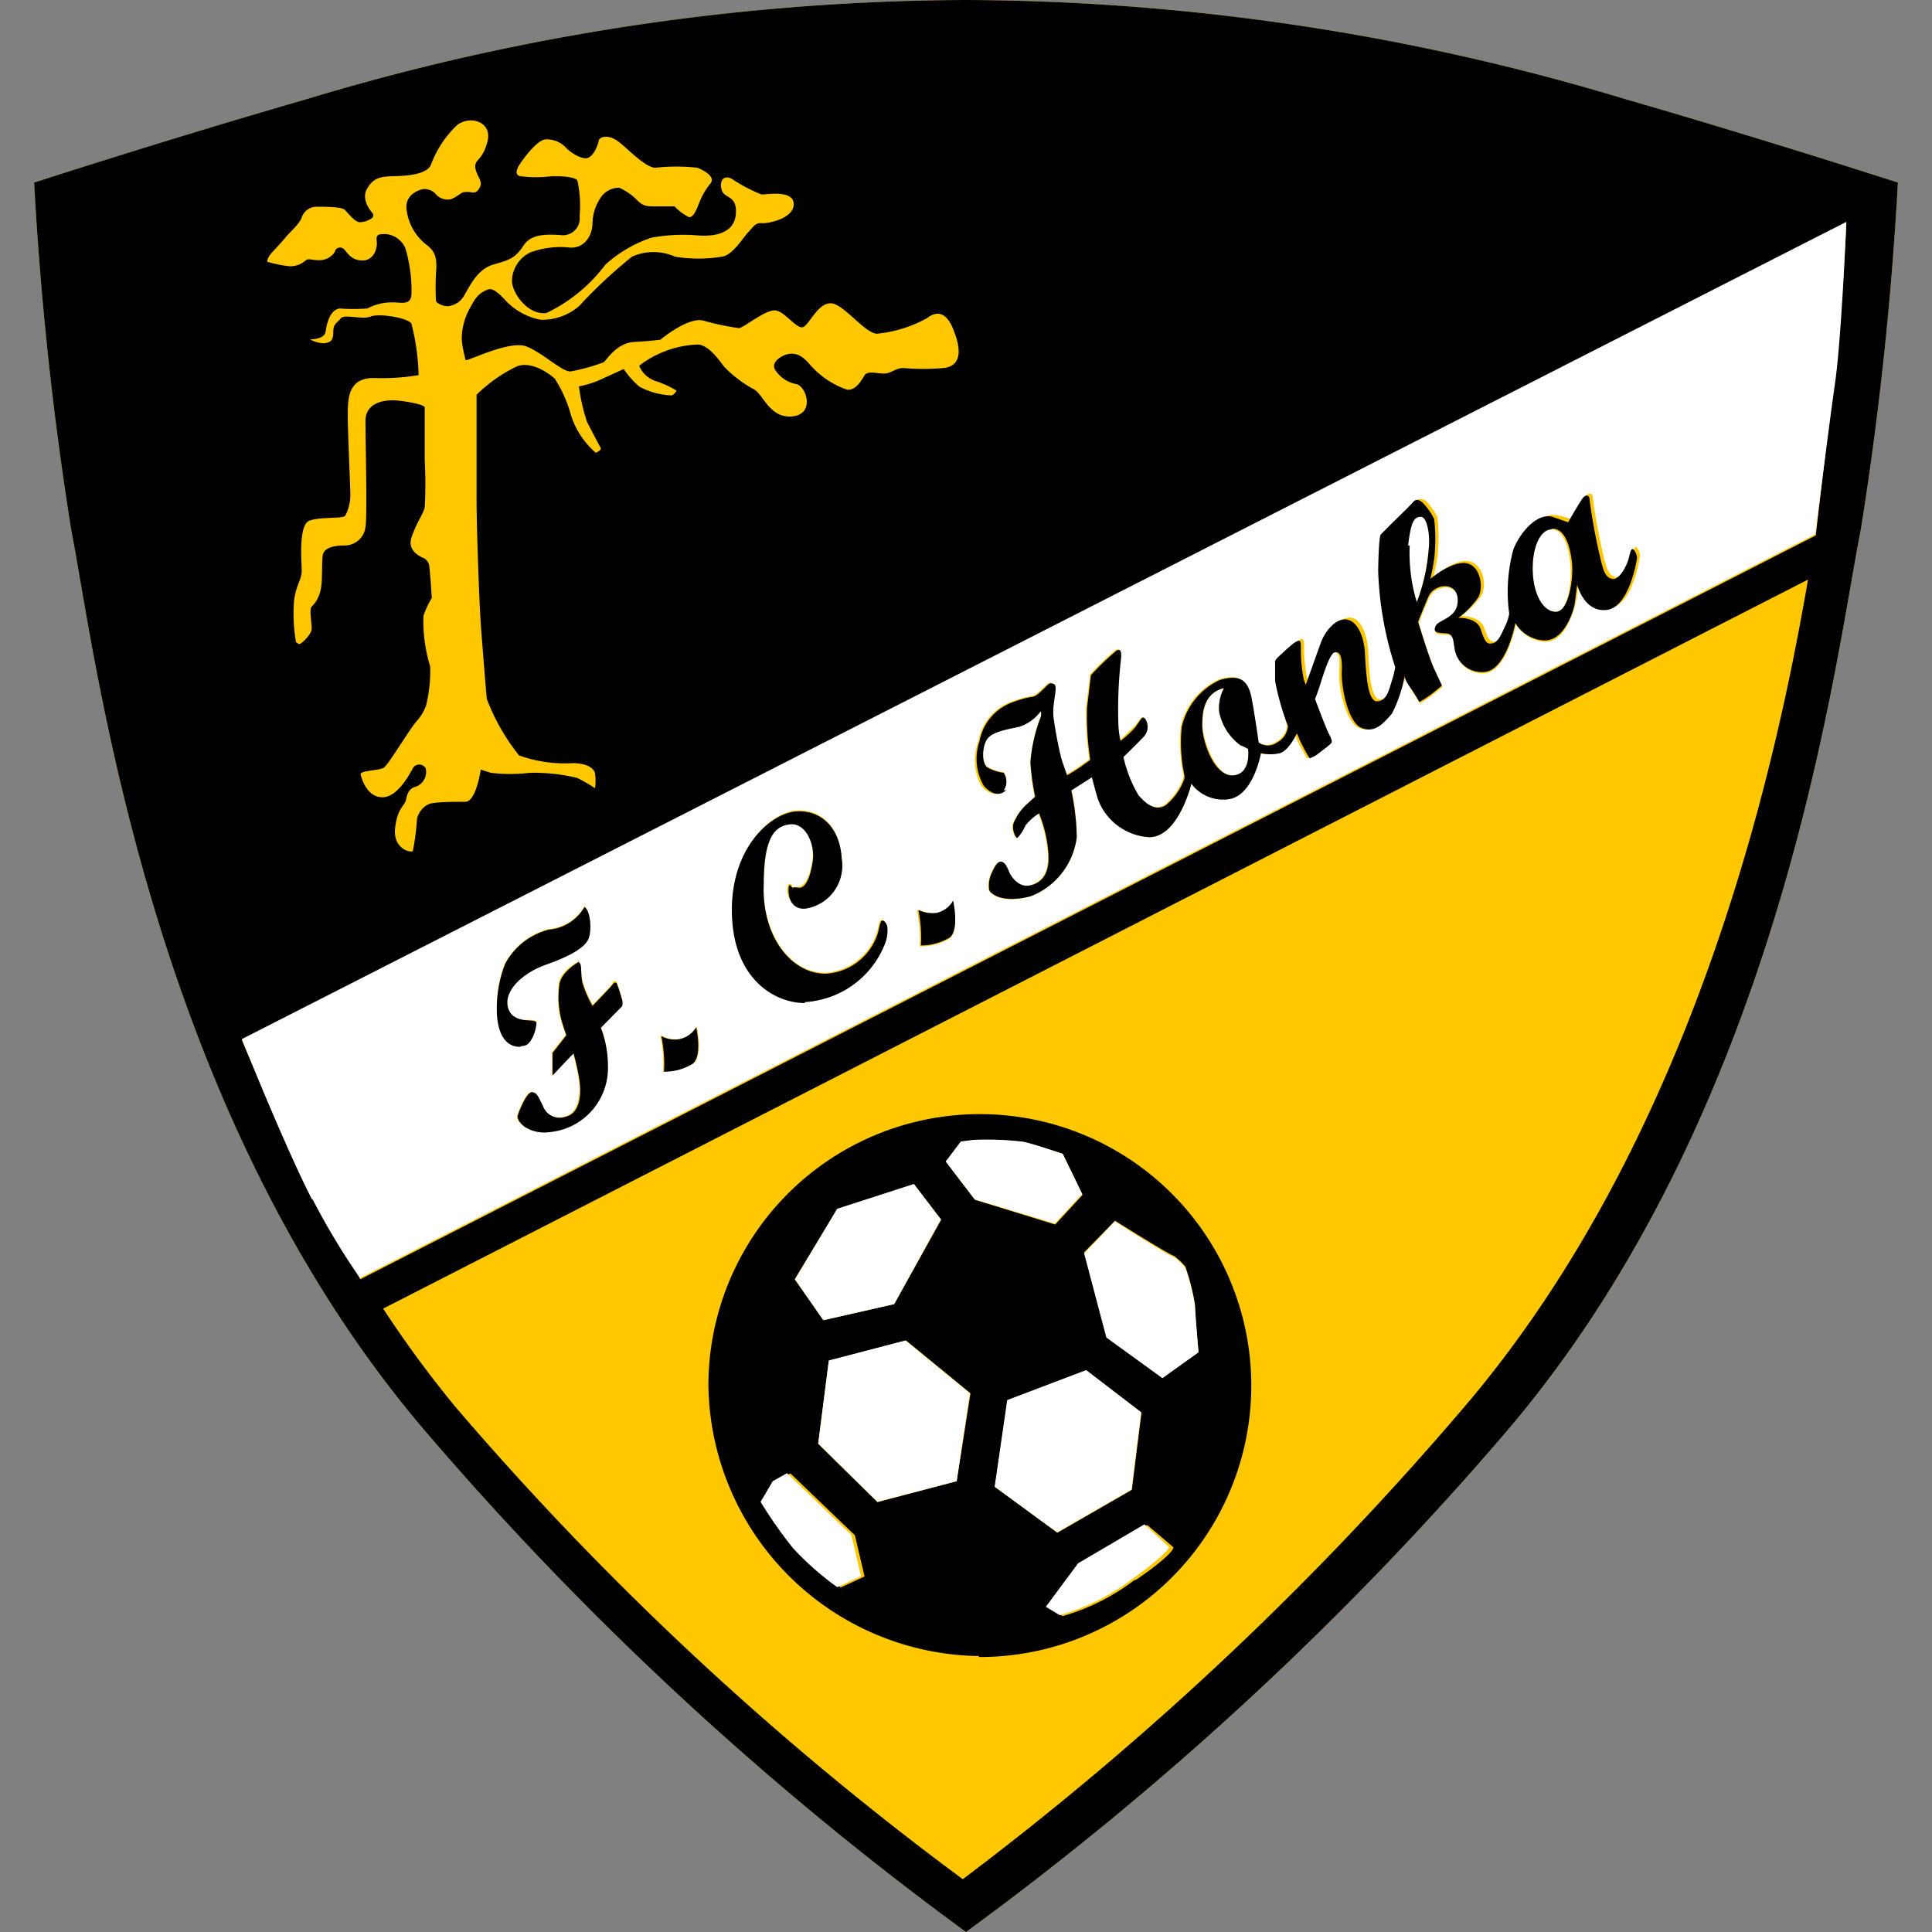
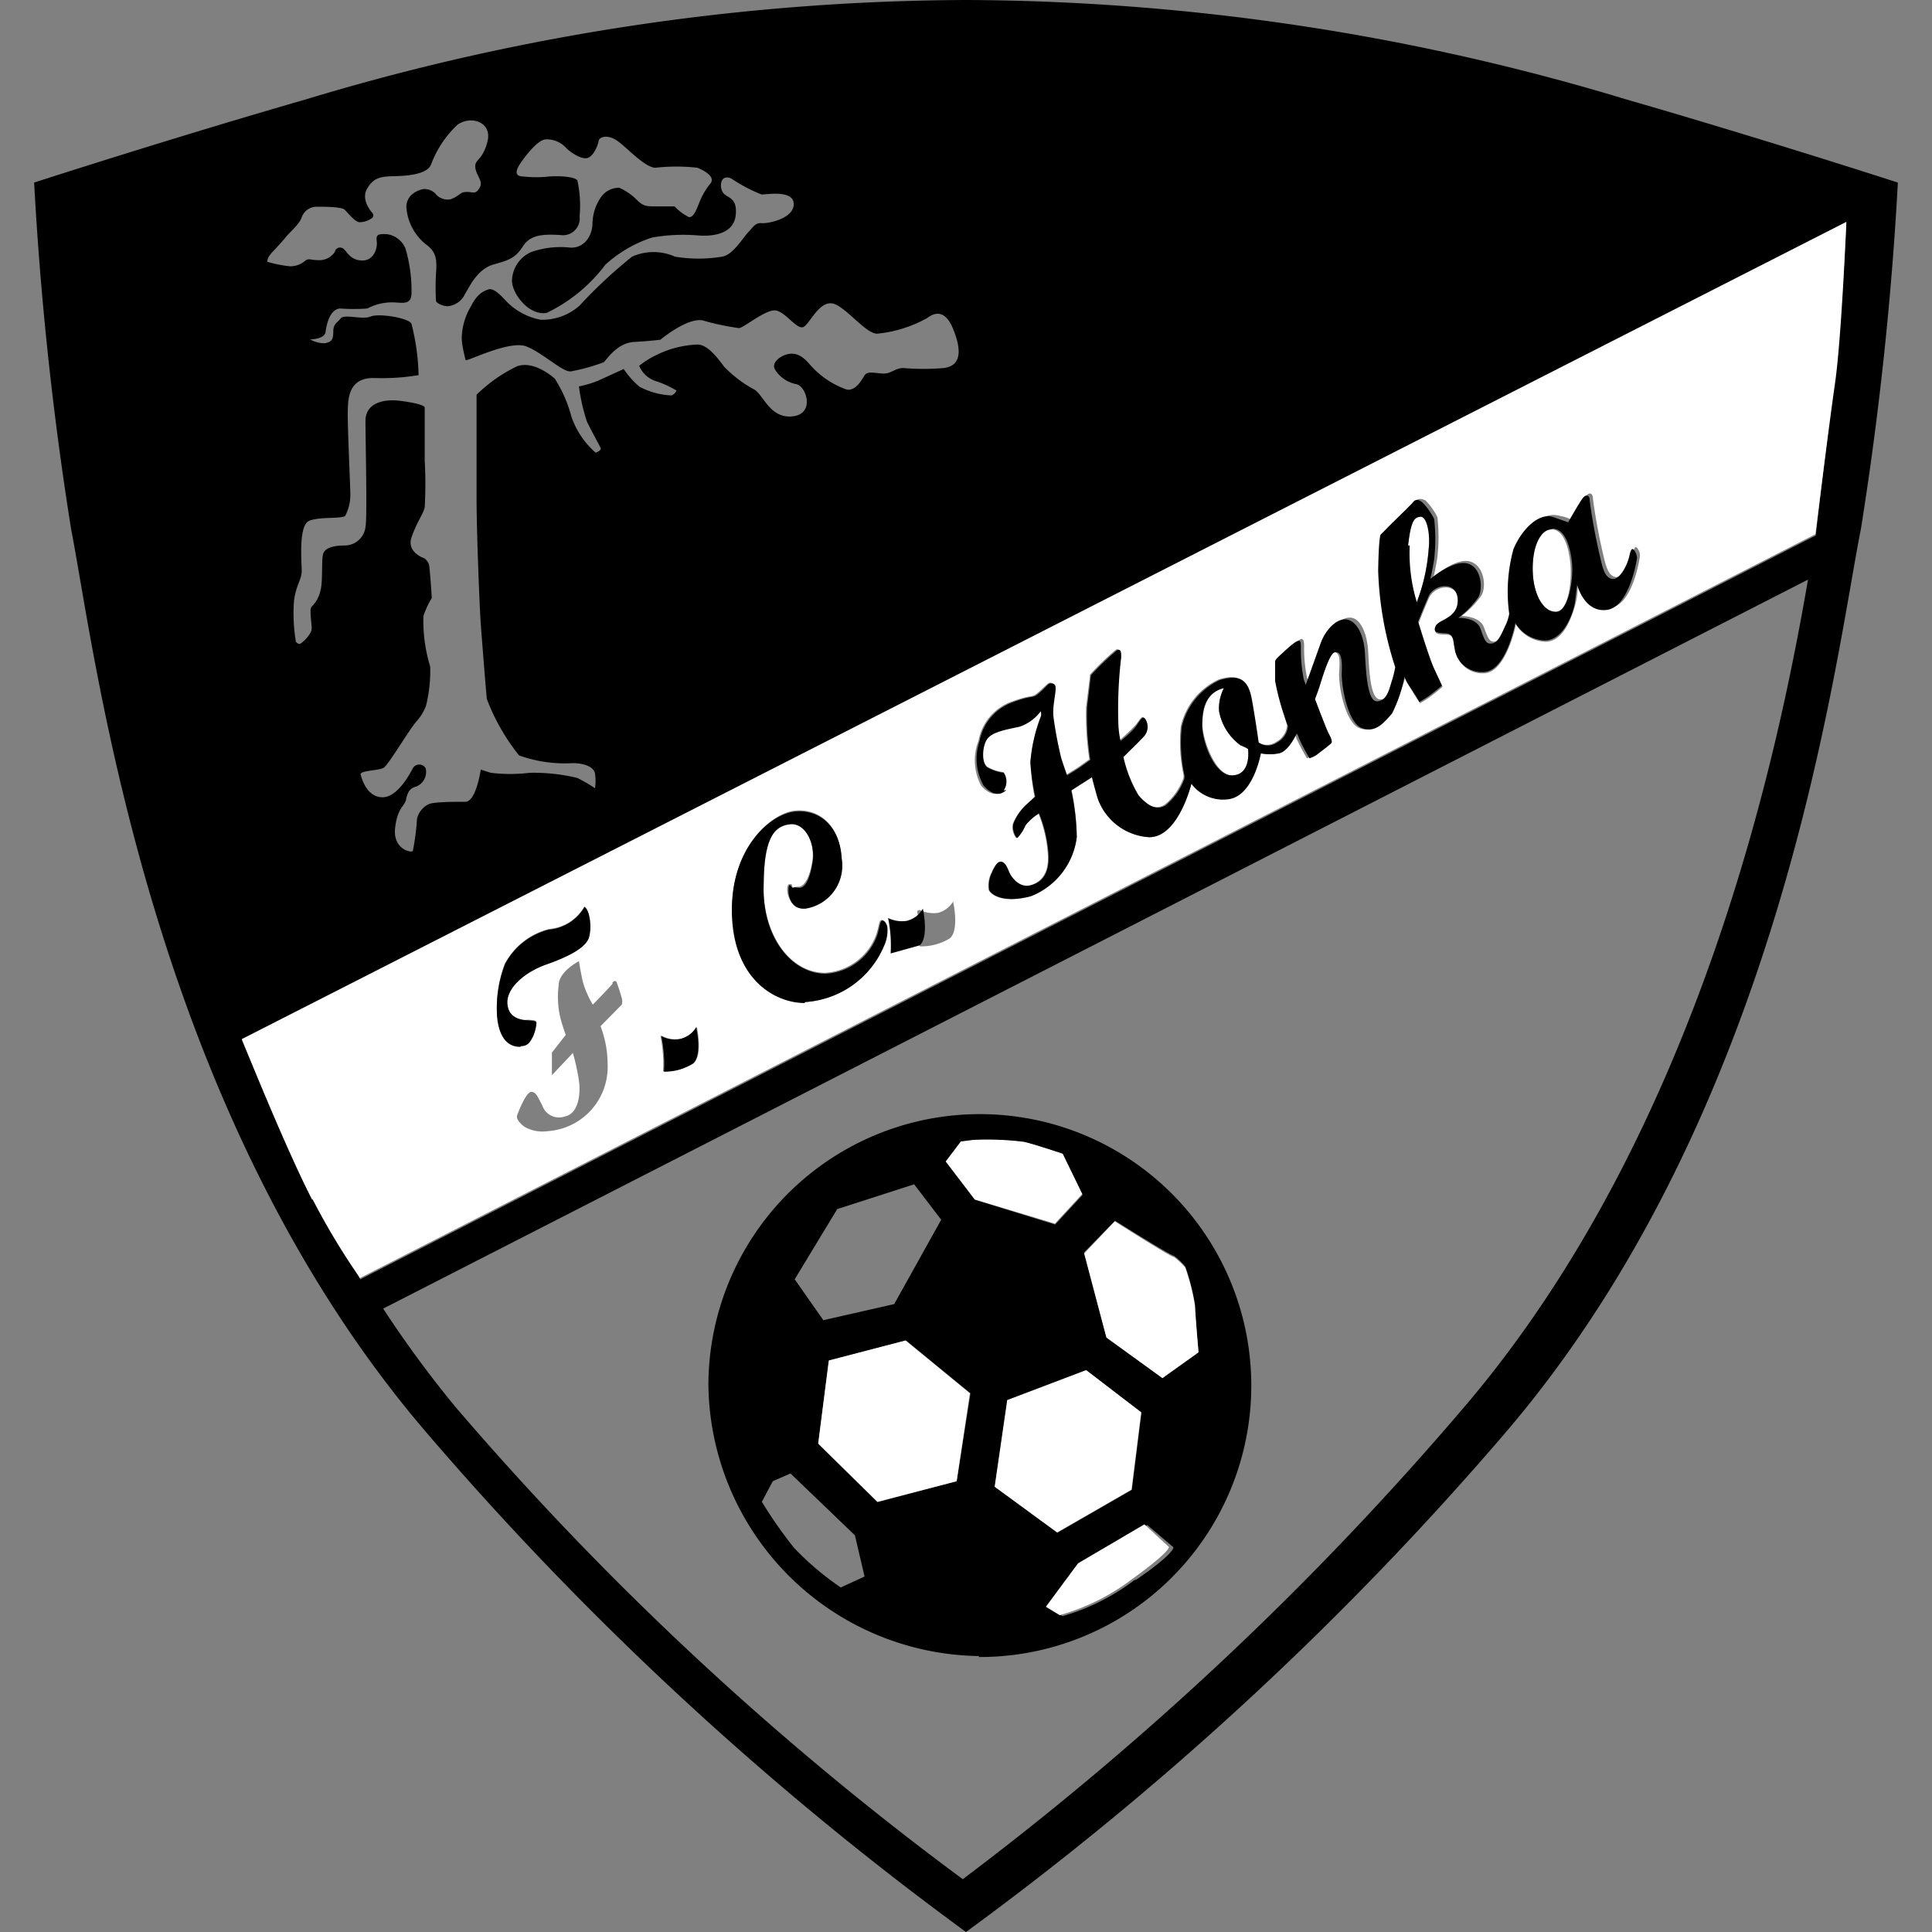
<svg xmlns="http://www.w3.org/2000/svg" width="60" height="60" viewBox="0 0 60 60">
  <rect x="0" y="0" width="60" height="60" fill="#808080" stroke="none" />
  <defs>
    <style>.cls-1{fill:#ffc700;}.cls-2{fill:#fff;}</style>
  </defs>
  <g id="Honka">
    <g id="surface42">
-       <path id="path65" class="cls-1" d="M30,0h0A71.58,71.58,0,0,0,9.52,3.08C5.19,4.33,1.06,5.67,1.06,5.67A104,104,0,0,0,2.21,16.44c.77,3.94,2.4,18,11.06,28.08A99,99,0,0,0,30,60h0A99,99,0,0,0,46.73,44.52C55.39,34.42,57,20.38,57.79,16.44A104,104,0,0,0,58.94,5.67s-4.13-1.34-8.46-2.59A71.58,71.58,0,0,0,30,0" />
      <path id="path4" d="M57,11.63c-.2,1.39-.61,5-.61,5l-45.2,23.1S10.56,38.59,9.7,37s-2.19-4.7-2.19-4.7L57.34,6.93s-.16,3.3-.35,4.7M45.41,43.77A97.41,97.41,0,0,1,29.9,58.36,95.29,95.29,0,0,1,14.15,43.7a34.3,34.3,0,0,1-2.25-3.06L56.15,18c-.83,4.78-3.21,17-10.74,25.77M8.41,7.88c.14-.15.34-.36.46-.51s.44-.42.5-.62a.49.49,0,0,1,.46-.33c.23,0,.77,0,.87.09s.34.42.5.39a.68.68,0,0,0,.37-.14.12.12,0,0,0,0-.14s-.38-.4-.17-.76.44-.38.89-.39,1-.08,1.1-.37a3.28,3.28,0,0,1,.81-1.22c.42-.31,1.09-.09.94.51s-.4.55-.38.8.24.42.15.61-.17.19-.29.17a.67.67,0,0,0-.22,0c-.07,0-.22.16-.41.22A.49.49,0,0,1,13.51,6a.5.5,0,0,0-.33-.13c-.09,0-.56.12-.56.56a1.62,1.62,0,0,0,.61,1.16c.3.22.35.43.31.91a7.75,7.75,0,0,0,0,.84c0,.08.3.22.47.15a.64.64,0,0,0,.42-.34c.17-.28.4-.8.91-.94s.68-.22.9-.56.57-.39,1.17-.35A.52.52,0,0,0,18,6.72a3.65,3.65,0,0,0-.07-1.12c-.1-.12-.58-.14-.86-.12a3.68,3.68,0,0,1-.83,0c-.14,0-.31-.06-.09-.39s.56-.73.78-.76a.81.81,0,0,1,.63.24c.12.14.47.38.67.34s.34-.4.36-.53.28-.22.59,0,.83.81,1.17.83a5.82,5.82,0,0,1,1.31,0c.29.12.54.3.41.48a2.18,2.18,0,0,0-.31.5c-.09.2-.2.59-.37.55a1.56,1.56,0,0,1-.44-.33l-.53,0c-.34,0-.42,0-.61-.17a1.83,1.83,0,0,0-.58-.41.69.69,0,0,0-.55.27,1.49,1.49,0,0,0-.28.83c0,.35-.22.78-.69.76a2.74,2.74,0,0,0-1.22.14,1,1,0,0,0-.59.89c0,.38.5,1.08,1.07,1A4.94,4.94,0,0,0,18.8,8.22a4,4,0,0,1,1.44-.84,5.45,5.45,0,0,1,1.42-.07c.57.05,1.14-.09,1.19-.64s-.26-.51-.39-.68-.1-.61.26-.44a5.06,5.06,0,0,0,.93.49c.17,0,1-.15,1,.3s-.8.61-1,.59-.28.15-.42.29-.47.7-.8.75a4.48,4.48,0,0,1-1.47,0,1.63,1.63,0,0,0-1.33,0A14.76,14.76,0,0,0,18,9.49a1.74,1.74,0,0,1-1.21.44,2,2,0,0,1-1.09-.6c-.22-.24-.4-.39-.54-.34-.35.12-.45.37-.61.66a2,2,0,0,0-.21.85c0,.21.1.61.12.68s1.36-.63,1.89-.42,1.16.84,1.4.77a6.06,6.06,0,0,0,1-.28c.09-.08.41-.6.94-.63s.82-.07.82-.07.82-.69,1.31-.6a8,8,0,0,0,1.13.24c.13,0,.81-.57,1.12-.55s.69.63.89.51.46-.76.86-.73,1.09,1,1.45.94a4,4,0,0,0,1.52-.48c.27-.21.57-.22.79.29s.38,1.19-.28,1.26a7.32,7.32,0,0,1-1.24,0c-.28,0-.38.19-.66.17s-.47-.08-.56.07-.27.47-.54.43a2.71,2.71,0,0,1-1.15-.78c-.26-.31-.47-.37-.69-.32s-.52.26-.39.48a1,1,0,0,0,.66.45c.31.06.59.92-.11,1s-.91-.66-1.19-.83a3.81,3.81,0,0,1-.94-.71c-.2-.27-.5-.67-.81-.69a3.09,3.09,0,0,0-1.22.29,2.85,2.85,0,0,0-.61.37.84.84,0,0,0,.5.47,3,3,0,0,1,.66.3.31.31,0,0,1-.15.15,2.33,2.33,0,0,1-1-.27,2.66,2.66,0,0,1-.49-.55l-.79.36a3.18,3.18,0,0,1-.6.18,5.76,5.76,0,0,0,.25,1.1c.13.26.37.71.42.8s-.15.16-.15.16a2.6,2.6,0,0,1-.76-1.14,4.11,4.11,0,0,0-.51-1.16s-.61-.57-1.16-.39a4.63,4.63,0,0,0-1.27.89s0,2.21,0,3.22.09,3.31.13,3.88.18,2.31.19,2.35a6.47,6.47,0,0,0,1,1.75,4.21,4.21,0,0,0,1.67.24c.36,0,.66.12.69.33a1.69,1.69,0,0,1,0,.45,5.16,5.16,0,0,0-.55-.32A5.81,5.81,0,0,0,16.45,24a5,5,0,0,1-1.21,0l-.31-.1s-.14,1-.48,1-1,0-1.15.08a.68.68,0,0,0-.35.45,7.16,7.16,0,0,1-.13,1c-.07.06-.62-.07-.55-.71s.3-.68.34-.89.12-.36.31-.4a.49.49,0,0,0,.3-.57.23.23,0,0,0-.4,0c-.07.13-.46.9-.94.9s-.64-.56-.68-.7.57-.12.72-.22.77-1.15,1-1.42a1.58,1.58,0,0,0,.31-.5,4.49,4.49,0,0,0,.13-1.22,4.84,4.84,0,0,1-.21-1.57,2.71,2.71,0,0,1,.26-.56s-.06-.94-.09-1.05a.43.43,0,0,0-.14-.18s-.56-.18-.4-.65.36-.72.41-.93a13.39,13.39,0,0,0,0-1.46c0-.08,0-1.54,0-1.64s-.54-.19-.84-.22-1,0-1,.64.06,3,0,3.29a.65.65,0,0,1-.62.57c-.37,0-.65.07-.7.28s0,.87-.08,1.13a1,1,0,0,1-.27.49c-.08.06,0,.5,0,.68S9.36,20,9.3,20a.17.17,0,0,1-.11-.07,5.23,5.23,0,0,1-.06-1.26c.06-.5.24-.67.24-.94s-.11-1.43.24-1.56,1-.05,1.11-.15a1.39,1.39,0,0,0,.16-.68c0-.22-.09-2.15-.08-2.54s0-1.08.83-1.06A6.94,6.94,0,0,0,13,11.65a7.1,7.1,0,0,0-.22-1.59c-.06-.18-1-.34-1.27-.23s-.81-.09-.93.06-.23.16-.23.42-.07.31-.26.35a.92.92,0,0,1-.46-.12s.45,0,.48-.23.13-.69.44-.73a5.75,5.75,0,0,0,.86,0,1.63,1.63,0,0,1,.77-.19c.29,0,.6.11.6-.29a4.67,4.67,0,0,0-.19-1.39.73.73,0,0,0-.6-.44c-.23,0-.32,0-.29.22s-.09.61-.46.6-.47-.29-.58-.37-.25,0-.26.1a.57.57,0,0,1-.48.26c-.27,0-.31-.06-.42,0A.72.72,0,0,1,9,8.27a4,4,0,0,1-.7-.14.38.38,0,0,1,.12-.25M30,0h0A71.58,71.58,0,0,0,9.52,3.08C5.19,4.33,1.06,5.67,1.06,5.67A104,104,0,0,0,2.21,16.44c.77,3.94,2.4,18,11.06,28.08A99,99,0,0,0,30,60h0A99,99,0,0,0,46.73,44.52C55.39,34.42,57,20.38,57.79,16.44A104,104,0,0,0,58.94,5.67s-4.13-1.34-8.46-2.59A71.58,71.58,0,0,0,30,0" />
      <path id="path6" class="cls-2" d="M48.32,19c.4,0,.5-1,.45-1.5s-.21-1.07-.6-1.06-.58.56-.57,1.29.33,1.3.72,1.27" />
      <path id="path8" class="cls-2" d="M44.37,17c.05-.39,0-1-.25-1s-.3.13-.39.89A5.24,5.24,0,0,0,44,18.7,5.79,5.79,0,0,0,44.37,17" />
      <path id="path10" class="cls-2" d="M15.69,29.91a2.14,2.14,0,0,1,1.36-1.06,1.4,1.4,0,0,0,1.1-.7c.19.12.2.84.12,1s-.54.49-1.29.78-1.3.65-1.22,1.26.58.47.66.48.24,0,.24.08a1.34,1.34,0,0,1-.11.43c-.08.14-.14.28-.38.29-.66,0-.71-.8-.74-1.11a3.81,3.81,0,0,1,.26-1.47m3.32.64c.07-.1.13-.05.13-.05a5.28,5.28,0,0,1,.17.52.35.35,0,0,1,0,.2l-.66.67a3.31,3.31,0,0,1,.22,1.17A2,2,0,0,1,17,35.13,1.12,1.12,0,0,1,16.3,35c-.12-.08-.28-.24-.24-.36s.28-.73.44-.73.22.2.34.42a.55.55,0,0,0,.71.34c.4-.08.49-.66.43-1.1a6.46,6.46,0,0,0-.19-.87s0,0-.11.12l-.54.57v-.32c0-.17,0-.38,0-.38l.43-.55s-.11-.3-.17-.54a2.83,2.83,0,0,1-.05-1c0-.43.63-.75.63-.75s.05.33.12.64a3,3,0,0,0,.31.71s.55-.56.62-.66m1.53,1.63a.87.87,0,0,0,.57.09.79.79,0,0,0,.51-.37s.2.87-.1,1.13a1.65,1.65,0,0,1-.95.25,3.29,3.29,0,0,0,0-.49,4.48,4.48,0,0,0-.08-.61Zm4.16-7c.79-.05,1.36.53,1.41,1.46A1.35,1.35,0,0,1,25,28.19c-.61,0-.61-.73-.49-.73s.06,0,.1.08,0,0,.18,0,.36-.28.44-.82-.22-1.2-.7-1.15-.77.41-.82,1.83c-.05,1.63.84,2.82,1.92,2.81A1.8,1.8,0,0,0,27.22,29c.08-.26.08-.43.16-.43s.15.15.15.23a1.14,1.14,0,0,1-.11.57A2.85,2.85,0,0,1,25,31.12c-.91,0-2.19-.78-2.26-2.76s1.21-3.15,2-3.19m3.82,3.09a1,1,0,0,0,.57.09A.79.79,0,0,0,29.6,28s.2.88-.1,1.14a1.71,1.71,0,0,1-.94.25,4.66,4.66,0,0,0,0-.5,4.22,4.22,0,0,0-.08-.6ZM30.39,23a1.59,1.59,0,0,1,1-1.2c.75-.28.61-.08.89-.33s.28-.3.41-.25-.1.59,0,1.05a12.22,12.22,0,0,0,.24,1.26c.08.25.18.53.18.53s.32-.19.47-.3l.25-.18a9,9,0,0,1-.1-1.63c.07-.55.12-.95.12-1a8.62,8.62,0,0,1,.8-.77c.11-.06.18.06.14.21a13.68,13.68,0,0,0-.09,2,2.85,2.85,0,0,0,.07.6s.35-.31.49-.47.19-.32.28-.21a.45.45,0,0,1-.06.56c-.18.19-.62.62-.62.62a4,4,0,0,0,.47,1.19c.27.33.55.49.84.31a1.88,1.88,0,0,0,.58-.82.32.32,0,0,0,0-.13,4.77,4.77,0,0,1-.08-1.48,2.13,2.13,0,0,1,1.18-1.46c.62-.19.87,0,1,.61s.21,1.33.21,1.33a.49.49,0,0,0,.57,0,.64.64,0,0,0,.34-.51,8.58,8.58,0,0,1-.27-1.44c0-.48,0-.62,0-.62s0-.06.12-.15.47-.41.55-.46.14,0,.13.25a4.56,4.56,0,0,0,.09.93l.06.17s.34-1,.47-1.31.47-.72.8-.72.54.5.57,1.05.06,1.49.37,1.49.38-.36.45-.59a3.27,3.27,0,0,0,.12-.47,10.69,10.69,0,0,1-.53-3c0-1.09.08-1.12.08-1.12l.17-.17c.15-.16.75-.77.83-.83s.16-.06.29,0a2,2,0,0,1,.37.52,5.63,5.63,0,0,1,0,1.24c-.05.33-.12.62-.12.62s.65-.58,1.1-.49.56.75.39,1.06a2.83,2.83,0,0,1-.62.64s.56,0,.69.34.17.49.37.45.31-.37.41-.57a1.4,1.4,0,0,0,.11-.35,5,5,0,0,1,.13-2c.23-.56.79-1.08,1.24-1s.46.16.46.16.38-.66.47-.77.2-.08.2.1a18,18,0,0,0,.33,1.78c.09.39.17.62.38.65s.45-.43.52-.71.11-.25.18-.14a.37.37,0,0,1,.05.2s-.2,1.51-.92,1.61S49,18.2,49,18.2s0,.3-.07.55-.32,1.19-.94,1.18a1.12,1.12,0,0,1-.91-.54s-.3,1.51-1,1.52a.85.85,0,0,1-.89-.76c0-.15,0-.43-.25-.44s-.44,0-.34-.22.71-.24.69-.83-.73-.49-.91-.09-.32.78-.32.78.32,1.06.48,1.42l.26.56s-.23.2-.4.32a3.26,3.26,0,0,1-.3.19s-.18-.26-.29-.46-.17-.34-.17-.34a4.29,4.29,0,0,1-.49,1.12c-.24.27-.52.62-.94.45s-.65-1.27-.62-1.75,0-.63-.22-.6-.41.88-.48,1.09-.13.36-.13.36.34.92.43,1.08.1.21.09.26-.37.31-.45.38a1,1,0,0,1-.24.12,6.44,6.44,0,0,1-.33-.62.36.36,0,0,0-.07-.15s-.23.52-.52.61a1.29,1.29,0,0,1-.59,0s-.18,1.32-1,1.43A1.23,1.23,0,0,1,37,24.34S36.6,26,35.69,26a1.81,1.81,0,0,1-1.6-1.25c-.1-.34-.18-.66-.18-.66l-.64.41A7.44,7.44,0,0,1,33.44,26,2.27,2.27,0,0,1,32,27.84c-.94.25-1.27-.11-1.3-.21a.9.9,0,0,1,.09-.53c.08-.18.19-.39.32-.32s.18.23.23.35.27.48.61.38.64-.33.59-1a4.1,4.1,0,0,0-.29-1.24,1.61,1.61,0,0,0-.42.37,1.37,1.37,0,0,1-.25.39c-.05,0-.19-.26-.12-.46a1.64,1.64,0,0,1,.44-.61l.23-.21A7.14,7.14,0,0,1,32,23.65a5.1,5.1,0,0,1,.32-1.4.26.26,0,0,0,0-.18,1.35,1.35,0,0,1-.66.48c-.39.09-.77,0-1,.38s-.15.75,0,.88a1.34,1.34,0,0,0,.51.17.49.49,0,0,1,0,.55c-.14.16-.4.21-.7-.13A1.68,1.68,0,0,1,30.39,23M9.7,37.23a21.6,21.6,0,0,0,1.48,2.46l45.2-23.1s.41-3.31.61-4.7.35-5,.35-5L7.51,32.27s1.33,3.33,2.19,5" />
      <path id="path12" class="cls-2" d="M38.29,24.08c.58,0,.47-.82.47-.82a1.1,1.1,0,0,0-.23-.11,1.69,1.69,0,0,1-.67-1.06,1.35,1.35,0,0,1,.15-.72c-.54.13-.64.61-.67,1.05s.39,1.7.95,1.66" />
      <path id="path14" d="M24,46l.55-.24,2,1.92.3,1.28-.74.34a9,9,0,0,1-1.45-1.23,14,14,0,0,1-1-1.43Zm2-8.45,2.39-.77.84,1.1L27.77,40.5l-2.2.5-.89-1.27Zm3.85-2.09.39-.05a9.32,9.32,0,0,1,1.56.06c.29.06,1.21.37,1.21.37l.61,1.27-.85.92-2.49-.77-.9-1.18Zm4.78,2.45S36.36,39,36.46,39a2.33,2.33,0,0,1,.35.33,6.8,6.8,0,0,1,.3,1.18c0,.36.11,1.45.11,1.45l-1.12.83-1.74-1.29-.69-2.61Zm-3.73,8.27.39-2.69,2.45-.93,1.71,1.31-.3,2.4-2.31,1.33Zm4.32,2.9A6.75,6.75,0,0,1,33,50.19l-.43-.27,0,0,1-1.35,2.06-1.21.81.69s.08.16-1.14,1M29.71,46l-2.46.65-1.84-1.81.33-2.58,2.4-.63,2,1.64Zm.68,5.46A8.43,8.43,0,1,0,22,43a8.52,8.52,0,0,0,8.41,8.43" />
-       <path id="path16" class="cls-2" d="M27.77,40.5l1.45-2.63-.84-1.1L26,37.54l-1.31,2.19L25.57,41Z" />
      <path id="path18" class="cls-2" d="M25.74,42.25l-.33,2.58,1.84,1.81L29.71,46l.41-2.73-2-1.64Z" />
      <path id="path20" class="cls-2" d="M35.14,46.26l.3-2.4-1.71-1.31-2.45.93-.39,2.69,1.94,1.42Z" />
-       <path id="path22" class="cls-2" d="M26,49.29l.74-.34-.3-1.28-2-1.92L24,46l-.38.64a14,14,0,0,0,1,1.43A9,9,0,0,0,26,49.29" />
      <path id="path24" class="cls-2" d="M35.54,47.34l-2.06,1.21-1,1.35,0,0,.43.26a6.75,6.75,0,0,0,2.25-1.12c1.22-.88,1.14-1,1.14-1Z" />
      <path id="path26" class="cls-2" d="M36.1,42.8,37.22,42s-.09-1.09-.11-1.45a6.8,6.8,0,0,0-.3-1.18,1.92,1.92,0,0,0-.35-.33c-.1,0-1.84-1.11-1.84-1.11l-.95,1,.69,2.61Z" />
      <path id="path28" class="cls-2" d="M32.76,38l.85-.92L33,35.83s-.92-.31-1.21-.37a9.32,9.32,0,0,0-1.56-.06l-.39.05-.47.62.9,1.18Z" />
      <path id="path30" d="M16.17,32.49c.24,0,.3-.15.38-.29a1.34,1.34,0,0,0,.11-.43c0-.07-.15-.07-.24-.08s-.6,0-.66-.48.48-1,1.22-1.26,1.17-.52,1.29-.78.07-.9-.12-1a1.4,1.4,0,0,1-1.1.7,2.14,2.14,0,0,0-1.36,1.06,3.81,3.81,0,0,0-.26,1.47c0,.31.08,1.13.74,1.11" />
-       <path id="path32" d="M18,29.86s-.6.32-.63.75a2.83,2.83,0,0,0,.05,1c.06.24.17.54.17.54l-.43.55s0,.21,0,.38v.32l.54-.57c.1-.09.11-.12.11-.12a6.46,6.46,0,0,1,.19.87c.06.44,0,1-.43,1.1a.55.55,0,0,1-.71-.34c-.12-.22-.17-.42-.34-.42s-.41.61-.44.73.12.28.24.36a1.12,1.12,0,0,0,.74.15,2,2,0,0,0,1.82-2.07,3.31,3.31,0,0,0-.22-1.17l.66-.67a.35.35,0,0,0,0-.2,5.28,5.28,0,0,0-.17-.52s-.06-.05-.13.05-.62.66-.62.66a3.59,3.59,0,0,1-.31-.71c-.07-.31,0-.62-.12-.64" />
      <path id="path34" d="M20.57,33.28a1.65,1.65,0,0,0,.95-.25c.3-.26.1-1.13.1-1.13a.79.79,0,0,1-.51.37.87.87,0,0,1-.57-.09h0a4.48,4.48,0,0,1,.08.61,3.29,3.29,0,0,1,0,.49" />
-       <path id="path36" d="M28.56,29.36a1.71,1.71,0,0,0,.94-.25c.3-.26.1-1.14.1-1.14a.79.79,0,0,1-.51.38,1,1,0,0,1-.57-.09h0a4.22,4.22,0,0,1,.08.6,4.66,4.66,0,0,1,0,.5" />
+       <path id="path36" d="M28.56,29.36c.3-.26.1-1.14.1-1.14a.79.79,0,0,1-.51.38,1,1,0,0,1-.57-.09h0a4.22,4.22,0,0,1,.08.6,4.66,4.66,0,0,1,0,.5" />
      <path id="path38" d="M25,31.12a2.85,2.85,0,0,0,2.45-1.73,1.14,1.14,0,0,0,.11-.57c0-.08-.07-.23-.15-.23s-.08.16-.16.43a1.8,1.8,0,0,1-1.61,1.22c-1.08,0-2-1.18-1.92-2.81,0-1.42.34-1.78.82-1.83s.78.62.7,1.15-.23.85-.44.82-.14,0-.18,0-.05-.08-.1-.08-.12.77.49.73a1.35,1.35,0,0,0,1.13-1.56c-.05-.93-.62-1.51-1.41-1.46s-2.05,1.13-2,3.18,1.35,2.77,2.26,2.77" />
      <path id="path40" d="M37.34,22.42c0-.44.13-.92.67-1.05a1.35,1.35,0,0,0-.15.72,1.69,1.69,0,0,0,.67,1.06,1.1,1.1,0,0,1,.23.11s.11.78-.47.82-1-1.11-.95-1.66m6.39-5.48c.09-.76.19-.88.39-.89s.3.57.25,1A5.79,5.79,0,0,1,44,18.7a5.24,5.24,0,0,1-.22-1.76m4.44-.52c.39,0,.55.57.6,1.06S48.72,19,48.32,19s-.7-.55-.72-1.27.23-1.27.57-1.29m-17,8.11a.49.49,0,0,0,0-.55,1.34,1.34,0,0,1-.51-.17c-.18-.13-.16-.66,0-.88s.58-.29,1-.38a1.35,1.35,0,0,0,.66-.48.26.26,0,0,1,0,.18,5.1,5.1,0,0,0-.32,1.4,7.14,7.14,0,0,0,.15,1.07l-.23.21a1.64,1.64,0,0,0-.44.61c-.07.2.07.48.12.46a1.37,1.37,0,0,0,.25-.39,1.61,1.61,0,0,1,.42-.37,4.1,4.1,0,0,1,.29,1.24c.05.7-.26.94-.59,1s-.55-.26-.61-.38-.1-.29-.23-.35-.24.14-.32.32a.9.9,0,0,0-.09.53c0,.1.36.46,1.3.21A2.27,2.27,0,0,0,33.44,26a7.44,7.44,0,0,0-.17-1.45l.64-.41s.08.32.18.66A1.81,1.81,0,0,0,35.69,26C36.6,26,37,24.34,37,24.34a1.23,1.23,0,0,0,1.16.48c.77-.11,1-1.43,1-1.43a1.29,1.29,0,0,0,.59,0c.29-.09.52-.61.52-.61a.36.36,0,0,1,.07.15,6.44,6.44,0,0,0,.33.62,1,1,0,0,0,.24-.12c.08-.07.45-.33.45-.38s0-.09-.09-.26-.43-1.08-.43-1.08.06-.15.13-.36.31-1.06.48-1.09.24.13.22.6.19,1.58.62,1.75.7-.18.94-.45A4.29,4.29,0,0,0,43.62,21s0,.1.17.34.29.46.29.46a3.26,3.26,0,0,0,.3-.19c.17-.12.4-.32.4-.32l-.26-.56c-.16-.36-.48-1.42-.48-1.42s.15-.38.32-.78.89-.5.91.09-.6.61-.69.83.1.2.34.22.21.29.25.44a.85.85,0,0,0,.89.76c.72,0,1-1.52,1-1.52a1.12,1.12,0,0,0,.91.54c.62,0,.91-.93.94-1.18s.07-.55.07-.55.22.88.93.78.93-1.61.93-1.61a.46.46,0,0,0-.06-.2c-.07-.11-.12-.14-.18.14s-.3.74-.52.71-.29-.26-.38-.65a18,18,0,0,1-.33-1.78c0-.18-.11-.2-.2-.1s-.47.77-.47.77,0,0-.46-.16-1,.41-1.24,1a5,5,0,0,0-.13,2,1.4,1.4,0,0,1-.11.35c-.1.2-.21.53-.41.57s-.24-.08-.37-.45-.69-.34-.69-.34a2.83,2.83,0,0,0,.62-.64c.17-.31.07-1-.39-1.06s-1.1.49-1.1.49.07-.29.12-.62a5.63,5.63,0,0,0,0-1.24,2,2,0,0,0-.37-.52c-.13-.1-.21-.1-.29,0s-.68.67-.83.83l-.17.17s-.06,0-.08,1.12a10.69,10.69,0,0,0,.53,3,3.27,3.27,0,0,1-.12.47c-.07.23-.15.59-.45.59s-.34-.95-.37-1.49-.24-1-.57-1.05-.67.36-.8.72-.47,1.31-.47,1.31l-.06-.17a4.56,4.56,0,0,1-.09-.93c0-.23,0-.31-.13-.25s-.45.37-.55.46-.12.15-.12.15,0,.14,0,.62A7.9,7.9,0,0,0,40,22.55a.64.64,0,0,1-.34.51.49.49,0,0,1-.57,0s-.1-.72-.21-1.33-.36-.8-1-.61a2.13,2.13,0,0,0-1.18,1.46,4.77,4.77,0,0,0,.08,1.48.32.32,0,0,1,0,.13,1.88,1.88,0,0,1-.58.82c-.29.18-.57,0-.84-.31a4,4,0,0,1-.47-1.19s.44-.43.62-.62a.45.45,0,0,0,.06-.56c-.09-.11-.13,0-.28.21s-.49.47-.49.47a2.85,2.85,0,0,1-.07-.6,13.68,13.68,0,0,1,.09-2c0-.15,0-.27-.14-.21a8.62,8.62,0,0,0-.8.77s-.05.43-.12,1a9,9,0,0,0,.1,1.63l-.25.18c-.15.11-.47.3-.47.3s-.1-.28-.18-.53a12.22,12.22,0,0,1-.24-1.26c-.06-.46.17-1,0-1.05s-.13,0-.41.25-.14.05-.89.33a1.59,1.59,0,0,0-1,1.2,1.68,1.68,0,0,0,.13,1.38c.3.34.56.29.7.13" />
    </g>
  </g>
</svg>